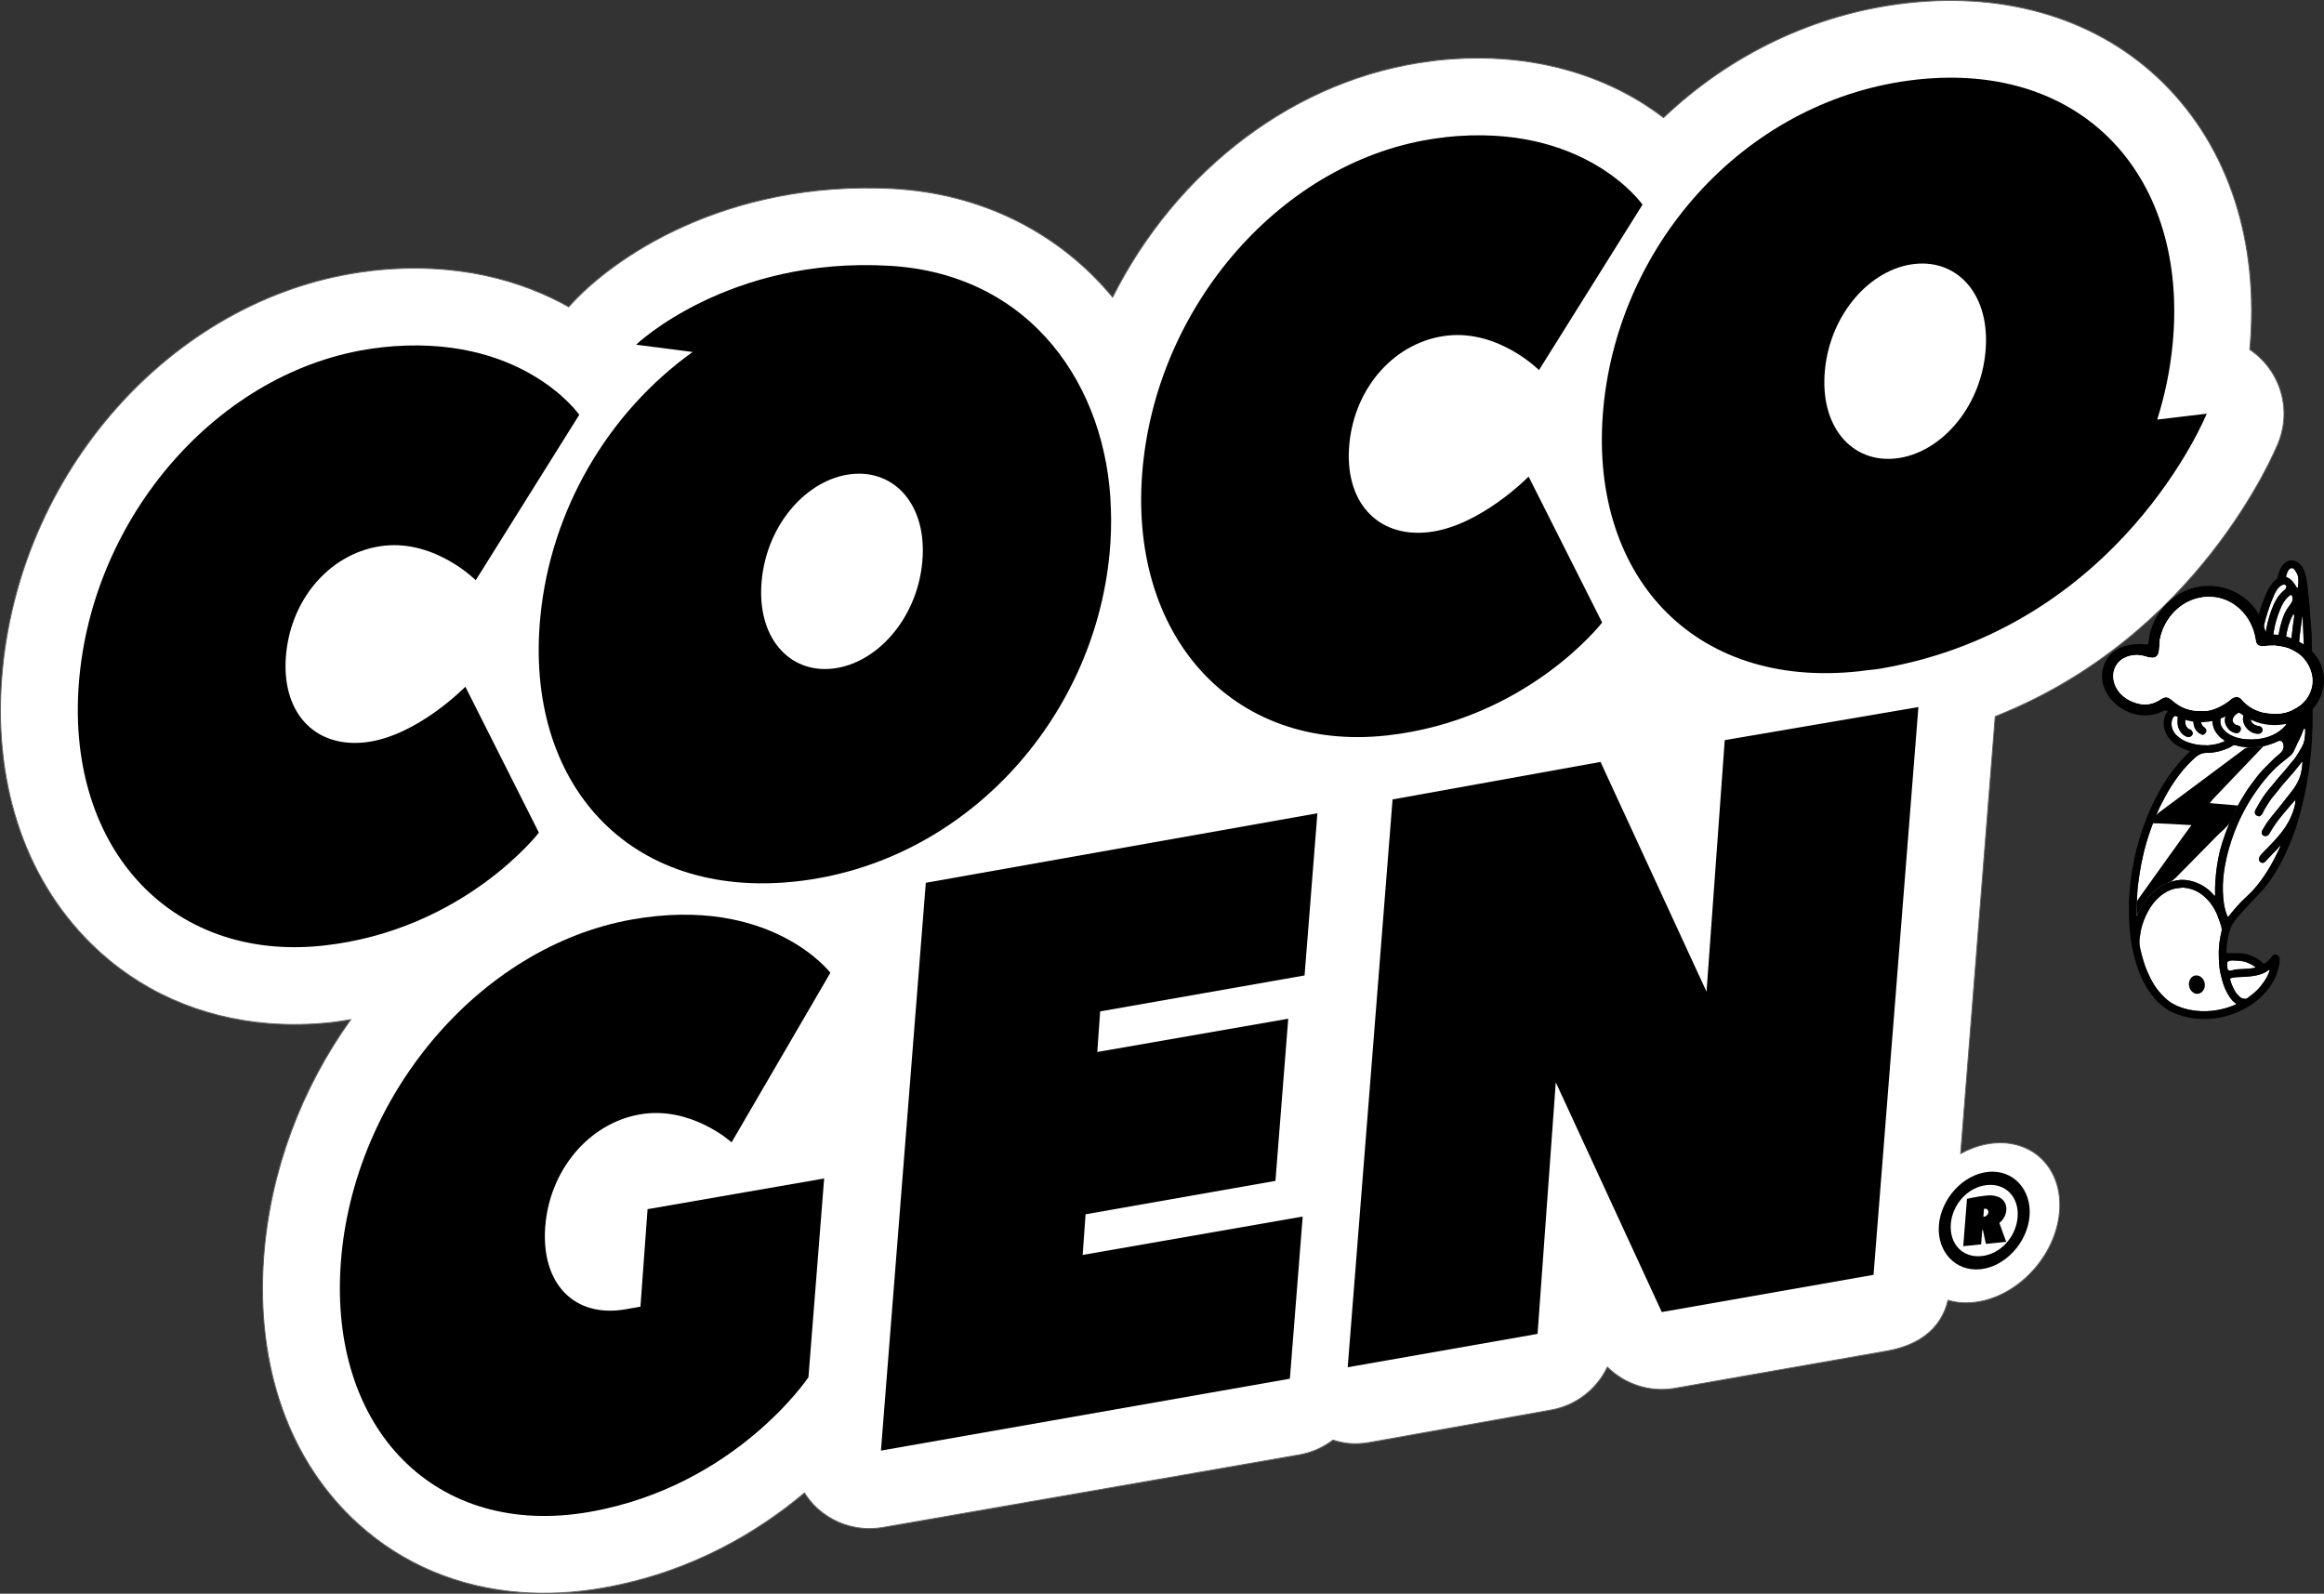
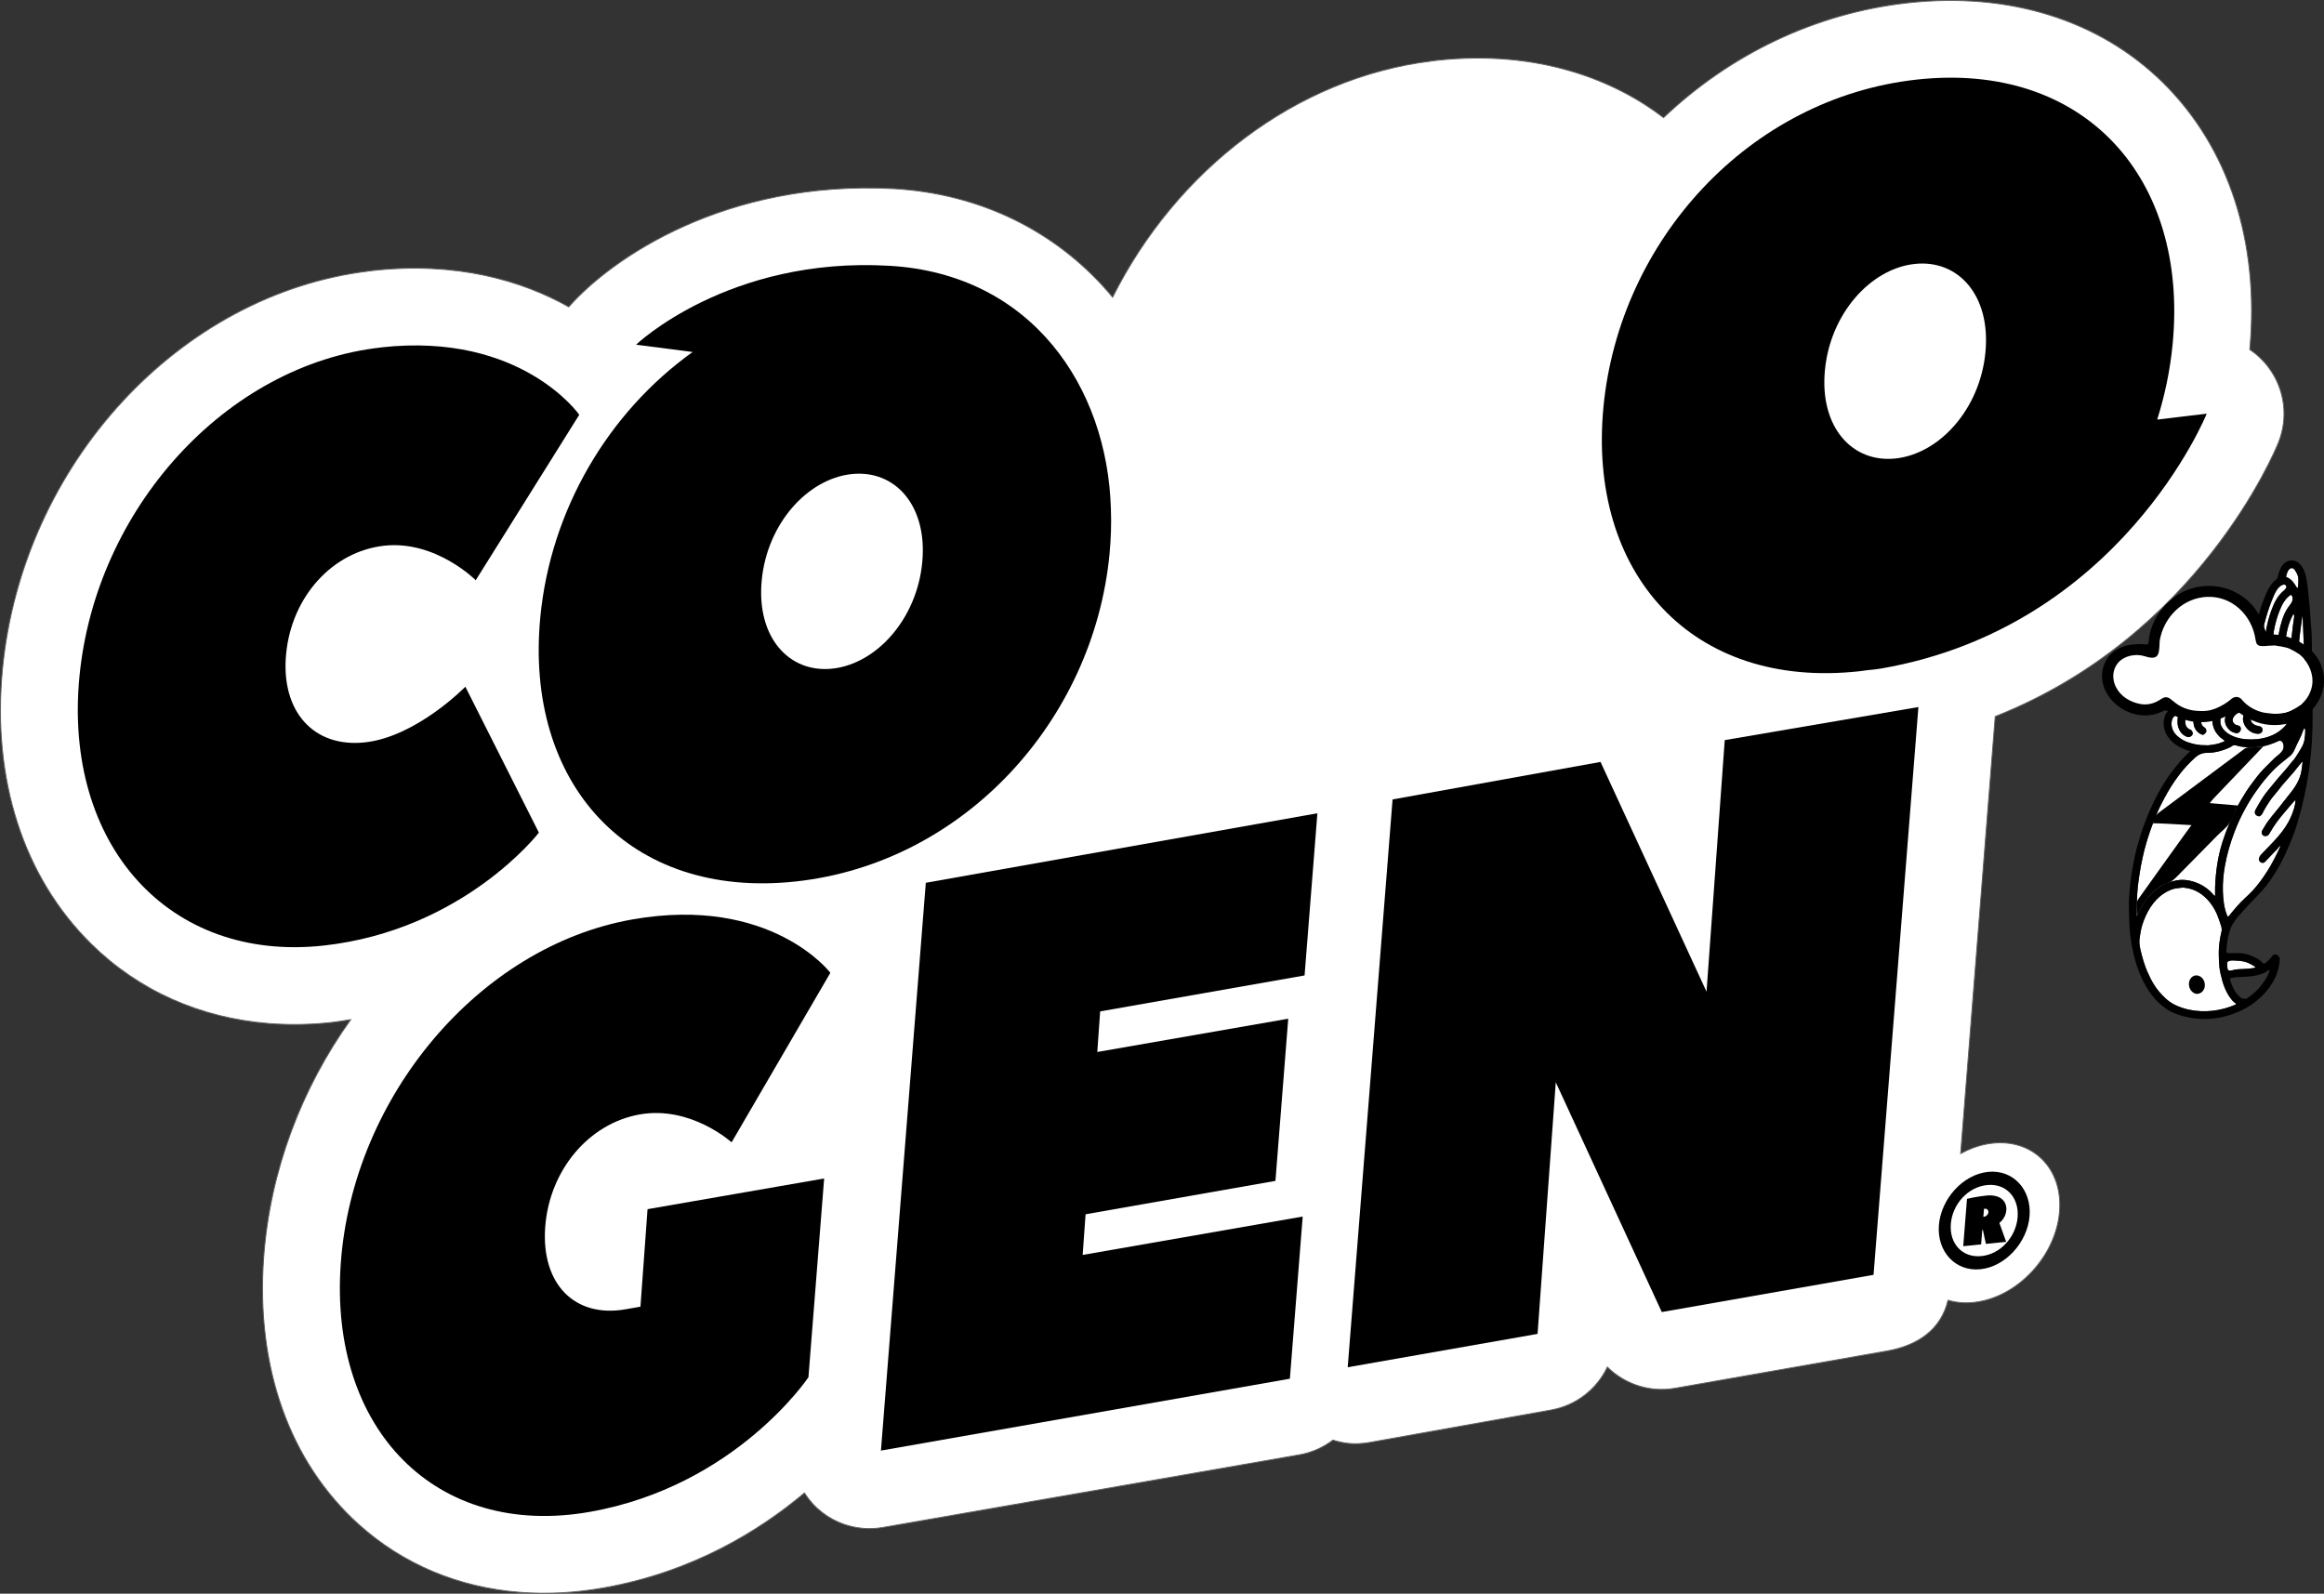
<svg xmlns="http://www.w3.org/2000/svg" viewBox="0 0 806.54 553.19" data-name="Layer 2" id="Layer_2">
  <rect x="0" y="0" width="806.54" height="553.19" fill="#333333" stroke="none" />
  <defs>
    <style>
      .cls-1 {
        fill: none;
      }

      .cls-2, .cls-3 {
        fill: #fff;
      }

      .cls-3 {
        stroke: #626262;
        stroke-miterlimit: 10;
        stroke-width: .32px;
      }
    </style>
  </defs>
  <g id="Design">
    <g>
      <path d="M787.14,127.3c-1.81-2.36-3.96-4.37-6.36-5.98,3.42-37.21-7.26-70.08-30.11-92.63-22.02-21.72-53.43-31.56-88.46-27.71-32.53,3.6-61.98,18.11-84.88,39.86-16.24-12.49-42.77-23.86-78.93-19.87-.51.06-1.01.13-1.51.21-47.24,5.78-88.66,37.96-110.75,81.98-17.71-21.34-43.26-35.11-73.42-37.5-.79-.06-1.59-.12-2.4-.17-58.71-3.14-98.2,24.28-112.94,41.03-16.28-9.17-39.05-15.81-67.98-12.62-.44.05-.89.11-1.33.18C62.28,102.02,7.71,161.18.86,232.27c-3.68,38.27,7.24,72.13,30.75,95.34,16.5,16.28,37.89,25.76,61.69,27.65,7.12.56,14.46.45,21.95-.38,2.22-.25,4.32-.63,6.46-.97-17,23.76-28.02,52.39-30.2,82.62-2.75,38.03,8.95,70.9,32.94,92.56,15.39,13.89,34.63,21.92,55.88,23.6,9.31.74,19,.25,28.92-1.49,31.07-5.46,54.34-19.87,69.93-32.99,1.26,1.96,2.75,3.79,4.51,5.4,4.45,4.04,10.07,6.43,15.93,6.9,2.23.18,4.5.07,6.76-.32l144.65-25.24c4.32-.76,8.24-2.56,11.56-5.09,1.87.57,3.78,1.02,5.73,1.18,2.23.18,4.5.07,6.76-.32l63.16-11.29c8.76-1.54,15.95-7.25,19.59-14.92,6.05,5.98,14.77,8.9,23.52,7.35l73.49-12.92c10.65-1.87,18.77-7.36,21.22-17.62,3.32.98,7.04,1.2,11.02.45,14.67-2.75,27.09-17.22,27.74-32.31.65-15.09-10.72-25.09-25.39-22.34-3.13.59-6.15,1.74-8.99,3.29l11.99-151.72c70.38-27.81,97.03-91.93,98.29-95.05,3.55-8.79,2.18-18.8-3.58-26.33Z" class="cls-3" />
      <g>
        <path d="M689.96,406.77c-8.69.88-16.35,9.36-17.07,18.49-.72,9.13,5.7,16.18,14.4,15.3,8.69-.88,16.35-9.36,17.07-18.5.72-9.13-5.7-16.18-14.4-15.3ZM687.65,435.99c-6.62.67-11.16-4.31-10.62-11.15.54-6.85,5.94-12.83,12.56-13.5,6.62-.67,11.16,4.3,10.62,11.15-.54,6.85-5.94,12.84-12.57,13.51Z" />
        <path d="M696.29,420.17c.25-3.2-2.02-5.68-6.99-5.18-3.31.34-6.66,1.13-6.66,1.13l-1.3,16.44,6.21-.63.4-5.02.2-.02,1.05,4.87,7.04-.71-2.36-6.56s2.18-1.58,2.4-4.32ZM688.73,422.29l-.41.04.22-2.74.41-.04c.62-.06,1.19.56,1.13,1.24-.05.69-.77,1.44-1.35,1.5Z" />
        <path d="M187.02,289.02l-25.52-50.66s-16.87,17.32-34.78,19.31c-17.92,1.99-29.35-10.82-27.42-30.72,1.93-19.94,16.12-35.53,34.03-37.53,17.91-1.96,31.77,11.98,31.77,11.98l35.93-57.43s-20.04-28.78-68.68-23.4l-.04.03c-53.74,5.91-99.13,55.92-104.74,114.24-5.61,58.28,30.97,99.27,84.75,93.37,48.64-5.38,74.7-39.19,74.7-39.19Z" />
        <path d="M187.52,214.15c-5.56,57.68,30.59,98.2,88.86,91.79,58.23-6.45,103.11-55.89,108.67-113.57.52-5.42.68-10.69.48-15.79-1.21-42.1-27.35-81.42-76.78-84.32-55.97-3.29-88,27.38-88,27.38l19.62,2.54c-29.32,21.02-49.26,54.77-52.85,91.96ZM295.47,164.57c15.2-1.67,26.5,10.99,24.59,30.68-1.88,19.69-15.91,35.16-31.11,36.83-15.2,1.67-26.5-10.99-24.59-30.68,1.88-19.69,15.91-35.16,31.11-36.83Z" />
-         <path d="M556.02,216.08l-25.52-50.66s-16.87,17.32-34.78,19.31c-17.92,1.99-29.35-10.82-27.42-30.72,1.93-19.94,16.12-35.53,34.03-37.53,17.91-1.96,31.77,11.98,31.77,11.98l35.93-57.43s-20.04-28.78-68.68-23.4v.04c-53.74,5.91-99.13,55.92-104.75,114.24-5.61,58.32,30.93,99.31,84.71,93.37,48.64-5.38,74.7-39.19,74.7-39.19Z" />
        <path d="M222.27,453.53l-.04.03s-2.51.45-5.06.89c-17.72,3.12-29.37-8.74-27.96-28.47,1.42-19.73,15.08-36.05,32.84-39.16,17.75-3.12,31.85,9.69,31.85,9.69l34.28-58.85s-20.54-26.99-68.71-18.52c-53.23,9.39-97.03,61.57-101.2,119.33-4.17,57.75,33.12,95.68,86.35,86.32,50.68-8.91,75.95-46.74,75.95-46.74l5.45-68.99-61.29,10.65-2.46,33.82Z" />
        <polygon points="375.74 435.57 376.75 421.48 442.64 409.89 447.08 353.6 380.81 365.15 381.81 351.06 452.75 338.58 457.2 282.29 321.3 306.42 305.73 503.51 447.65 478.56 452.1 422.27 375.71 435.6 375.74 435.57" />
        <polygon points="592.25 344.22 555.46 264.47 483.29 277.49 467.72 474.58 533.61 463 539.93 375.67 576.72 455.42 650.21 442.5 665.78 245.42 598.57 256.9 592.25 344.22" />
        <path d="M748.65,145.64c2.67-8.45,4.5-17.23,5.36-26.21,5.56-57.68-30.63-98.21-88.86-91.8-58.23,6.45-103.11,55.89-108.67,113.57-5.56,57.68,30.59,98.2,88.86,91.79.9-.1,1.78-.24,2.68-.36,1.88-.16,3.54-.36,4.87-.59,83.13-14.45,112.95-88.45,112.95-88.45l-17.19,2.05ZM657.93,159.13c-15.2,1.67-26.5-10.99-24.59-30.68,1.88-19.69,15.91-35.16,31.11-36.83,15.2-1.67,26.5,10.99,24.59,30.68-1.88,19.69-15.91,35.16-31.11,36.83Z" />
      </g>
    </g>
    <g>
      <g>
        <g>
          <path d="M799.66,257.11c-.11.75-.43,1.5-.79,2.17-.57,1.06-1.25,2.06-1.88,3.1-.47.78-1.03,1.48-1.65,2.15-.44.47-.81,1.01-1.22,1.51-.33.4-.66.8-.99,1.19-.79.91-1.61,1.8-2.39,2.73-1.17,1.38-2.3,2.8-3.46,4.18-1.23,1.46-2.27,3.04-3.22,4.69-.39.67-.78,1.34-1.16,2.02-.11.19-.21.38-.28.58-.32,1.07.32,1.72,1.35,1.92.11.02.26-.04.36-.1.38-.23.67-.53.86-.94.71-1.48,1.59-2.86,2.49-4.23.48-.73,1-1.4,1.57-2.05.85-.97,1.62-2.01,2.43-3.02.11-.14.2-.28.32-.41,1.31-1.49,2.64-2.97,3.92-4.48.97-1.15,1.89-2.35,2.84-3.52.21-.26.36-.32.32.1-.14,1.28-.27,2.56-.56,3.81-.66,2.81-2.47,5.38-4.29,7.58-1.04,1.26-2.02,2.58-3.04,3.86-.94,1.18-1.9,2.35-2.85,3.51-.93,1.14-1.8,2.32-2.52,3.6-.21.37-.44.74-.67,1.1-.16.26-.24.54-.23.86,0,.49.26.82.65,1.05.53.31,1.39.13,1.76-.37.28-.38.52-.79.76-1.2,1.17-2.04,2.59-3.92,4.08-5.73.75-.91,1.51-1.8,2.28-2.69.38-.44.77-.89,1.15-1.33.18-.21.35-.43.54-.64,0,0,.5-.48.5-.31-.06,1.94-.83,4.03-1.6,5.79-2.21,5.09-6.29,8.78-10.03,12.72-.5.53-1.15,1.3-1.06,2.08.09.74,1.01,1.36,1.71,1.04.27-.12.47-.34.67-.56.83-.91,1.67-1.8,2.53-2.67.42-.43.85-.84,1.27-1.27.36-.37.66-.92,1.07-1.23.03-.03.07-.04.11-.05.02.08.08.17.06.23-1.36,2.89-2.76,5.75-4.48,8.45-1.5,2.36-3.15,4.71-5.05,6.75-1.77,1.89-3.79,3.54-5.49,5.5-.64.74-1.27,1.49-1.9,2.24-.31.36-.59.75-.88,1.12-.25.33-.46.3-.63-.1-1.08-2.59-1.41-5.64-1.5-8.42-.1-2.94.19-5.88.69-8.78.71-4.08,1.87-8.01,3.34-11.87,1.02-2.66,2.18-5.25,3.55-7.75,1.26-2.31,2.62-4.55,4.17-6.69.86-1.19,1.7-2.39,2.65-3.51,1.73-2.04,3.5-4.05,5.59-5.75,1-.81,2-1.64,3.02-2.43.68-.53,1.27-1.18,1.64-1.98.4-.86.79-1.72,1.19-2.58.18-.39.37-.78.57-1.16.58-1.11,1.08-2.25,1.47-3.44.06-.2.19-.39.31-.57.03-.05.15-.04.23-.04.03,0,.07.05.08.08.03.08.06.16.06.25.1,1.34-.11,2.67-.3,3.99Z" class="cls-2" />
          <path d="M741.53,317.97s-.04-.08-.04-.12c0-1.7.04-3.39.11-5.08.04-.99.09-1.98.15-2.97.04-.7.1-1.4.17-2.1.18-1.78.5-3.52.76-5.29.16-1.11.37-2.2.61-3.29.29-1.34.55-2.69.9-4.02.77-2.91,1.65-5.79,2.72-8.6.08-.21.16-.42.24-.63.43-1.09.88-2.16,1.31-3.25.01-.03.02-.05.03-.08.74-1.85,1.66-3.6,2.58-5.36,1.52-2.91,3.27-5.67,5.26-8.29,1.68-2.21,3.58-4.22,5.64-6.07,1.06-.95,2.31-1.49,3.77-1.49,2.85.01,5.54-.69,8.11-1.91.23-.11.49-.22.67-.39.48-.44,1.03-.4,1.59-.28.59.12,1.16.37,1.75.41.6.04,1.19.13,1.79.21.73.1,1.47.17,2.21.07,1.24-.17,2.5-.21,3.72-.45.17-.03.33-.07.5-.11,1.47-.37,2.89-.86,4.26-1.49.32-.14.62-.3.99-.27.32.03.59.14.76.42.62.99.59,2.35-.15,3.26-.38.47-.8.93-1.28,1.28-.81.59-1.51,1.29-2.22,1.99-.93.9-1.85,1.83-2.75,2.76-1.57,1.61-2.92,3.4-4.26,5.21-1.34,1.8-2.56,3.68-3.68,5.62-.41.71-.8,1.42-1.19,2.13-.88,1.64-1.72,3.3-2.46,5.01-.13.31-.26.62-.39.93-.9,2.15-1.71,4.33-2.42,6.56-1.62,5.11-2.35,10.35-2.55,15.72,0,.91,0,1.82,0,2.72,0,.08-.05.16-.07.24-.07-.03-.16-.03-.2-.08-2.16-2.62-4.91-4.34-8.19-5.13-1.58-.38-3.21-.5-4.87-.18-.55.11-1.09.23-1.62.37-1.05.28-2.06.65-3.02,1.16-2.2,1.18-4.05,2.76-5.59,4.74-.91,1.16-1.69,2.4-2.41,3.67-.43.75-.73,1.56-1.09,2.34-.02.04-.1.06-.15.08Z" class="cls-2" />
          <path d="M774.71,347.27c.33.39.78.68,1.17,1.01.15.12.14.35-.02.42-5.05,2.21-10.73,2.91-16.13,1.78-1.72-.36-3.4-.94-4.98-1.71-1.19-.58-2.35-1.42-3.31-2.33-1.51-1.44-2.88-2.98-3.96-4.77-.9-1.48-1.66-3.02-2.34-4.61-1.01-2.38-1.69-4.87-2.29-7.37-.31-1.3-.49-2.63-.31-3.97.21-1.61.48-3.22.97-4.78,1.33-4.14,3.65-8.29,7.37-10.76,1.56-1.04,3.25-1.77,5.15-1.92.64-.05,1.16-.2,1.83-.15,1.89.15,3.83.77,5.42,1.79,2.31,1.49,4.02,3.49,5.34,5.87.66,1.19,1.17,2.46,1.59,3.76.35,1.08,1.07,2.65.77,3.78-.34,1.29-.54,2.6-.73,3.92-.31,2.16-.24,4.31-.16,6.46.06,1.41.22,2.83.53,4.21.38,1.72.82,3.42,1.5,5.05.65,1.57,1.49,3.01,2.59,4.3Z" class="cls-2" />
          <path d="M768.73,258.37c1.11-.17,2.15-.6,3.19-1.01.13-.05.14-.19.02-.29-.23-.2-.44-.43-.69-.58-.61-.36-1.08-.87-1.53-1.39-.92-1.06-1.56-2.25-1.79-3.67-.11-.68-.2-1.36-.19-2.05,0-.29-.12-.49-.41-.58-.61-.2-1.22-.44-1.88-.43-1,.02-1.51.55-1.57,1.38-.08,1.06.07,2.07,1.1,2.71.18.11.33.28.47.45.31.37.33,1.08.03,1.45-.16.2-.37.37-.57.53-.22.17-.47.21-.73.11-1-.39-1.77-1.02-2.31-1.98-.69-1.24-.74-2.55-.62-3.9.07-.78.1-.78-.59-.81-.22,0-.43,0-.65-.01-1.05-.06-1.55.77-1.63,1.5-.04.43-.05.87.02,1.29.11.64.33,1.24.86,1.69.27.23.55.38.89.5.59.21.96,1.08.76,1.61-.27.69-1.09,1.11-1.8.92-.12-.03-.24-.1-.36-.15-1.41-.59-2.26-1.7-2.75-3.09-.44-1.25-.32-2.55-.17-3.84,0-.08.08-.17.06-.25-.01-.06-.11-.13-.18-.14-.91-.02-1.49.38-1.79,1.19-.09.24-.19.49-.23.74-.33,2,.36,3.7,1.76,5.05,1.12,1.07,2.47,1.86,3.96,2.38,1.89.66,3.82,1.03,6.01.99,1,.14,2.15-.15,3.29-.32Z" class="cls-2" />
          <path d="M764.82,343.48c-.29.57-.76,1.03-1.37,1.3-.6.26-1.29.27-1.88-.01-1.2-.57-1.86-1.79-1.91-3.1-.03-.85.25-1.73.85-2.35.86-.88,2.12-.98,3.15-.33,1.16.74,1.68,2.14,1.49,3.48-.05.36-.16.7-.32,1.01Z" />
-           <path d="M787.67,336.98c-.48,1.25-1.04,2.46-1.8,3.56-.81,1.16-1.67,2.3-2.69,3.29-.96.93-2.04,1.72-3.1,2.53-.27.2-.58.38-.86.34-.76-.03-1.37-.2-1.87-.66-.64-.58-1.24-1.2-1.67-1.96-.71-1.23-1.27-2.53-1.67-3.9-.04-.12-.05-.26-.02-.38.03-.11.12-.27.21-.29.71-.15,1.42-.33,2.16-.35,1.51-.04,3.01-.11,4.51-.26,1.58-.16,3.15-.48,4.62-1.09.71-.29,1.33-.78,1.99-1.18.03-.02.11-.03.12,0,.04.06.08.14.1.22.01.04,0,.09-.02.12Z" class="cls-2" />
          <path d="M781.02,235.58c-.09.83-.02,1.5,0,2.33.02,1.24-.09,2.43-.02,3.67.04.61.02,1.23,0,1.85,0,.28-.02.58-.18.82-.16.24-.46.38-.75.36-.29-.02-.56-.21-.7-.46-.18-.33-.15-.72-.12-1.09,0-.04,0-.08.01-.12.3-3.15.68-6.29,1.33-9.39.04-.22.1-.55.33-.6.18.75.19,1.89.1,2.64Z" class="cls-2" />
          <path d="M796.16,214.3c-1.17,7.69-1.62,15.5-1.36,23.27.06,1.7.32,3.46.28,5.16-.04,1.56.29,3.12.08,4.69-.03.2-.07.42-.22.55-.21.18-.53.11-.8.02-3.21-.97-6.41-1.95-9.62-2.92-.22-.07-.46-.14-.6-.32-.16-.19-.18-.45-.19-.69-.12-2.15-.19-4.31-.19-6.47-.03-10.47,1.36-20.98,5.47-30.57.61-1.43,1.34-2.9,2.64-3.76.54-.36,1.41-.53,1.74.03.38.62-.31,1.33-.87,1.79-2.11,1.74-3.35,4.32-4.27,6.89-1.65,4.59-2.51,9.49-2.29,14.36.02.55.07,1.11.33,1.59.26.48.81.85,1.35.73.92-.19,1.05-1.42,1.02-2.35-.18-4.91.68-9.86,2.51-14.43.84-2.1,1.97-4.22,3.89-5.43.66.48.74,1.46.46,2.22-.28.76-.84,1.38-1.32,2.03-.98,1.34-1.64,2.87-2.16,4.45-2.02,6.12-1.98,12.7-1.75,19.14.03.88.26,2,1.13,2.15.55.09,1.09-.31,1.33-.82.24-.5.25-1.08.25-1.64,0-3.55-.18-7.11.11-10.65.29-3.54,1.06-7.1,2.81-10.19.34.26.31.77.25,1.19Z" class="cls-2" />
          <path d="M773.33,271.82c-1.45,1.61-3.01,3.11-4.48,4.69-.62.66-1.2,1.35-1.8,2.03-.08.09-.05.17.07.19.64.09,1.27.2,1.92.26.9.08,1.81-.02,2.7.24.28.08.6.02.91.04,1.07.08,2.15.16,3.22.27.27.03.51.12.7.27.39-.72.78-1.43,1.19-2.13,1.12-1.94,2.35-3.82,3.68-5.62,1.33-1.81,2.69-3.6,4.26-5.21.91-.93,1.82-1.86,2.75-2.76.71-.69,1.41-1.4,2.22-1.99.48-.35.9-.82,1.28-1.28.74-.91.77-2.27.15-3.26-.18-.28-.44-.39-.76-.42-.37-.03-.67.13-.99.27-1.37.62-2.8,1.12-4.26,1.49-.17.04-.33.08-.5.11-2.25,2.32-4.5,4.63-6.71,6.99-1.83,1.96-3.75,3.83-5.55,5.82Z" class="cls-1" />
          <path d="M748.71,303c1.22-1.67,2.42-3.35,3.63-5.03,1.18-1.64,2.36-3.29,3.55-4.93,1.06-1.47,2.13-2.93,3.2-4.39.2-.28.47-.52.62-.83.25-.49.77-.82.81-1.42-.52-.02-1.03-.06-1.55-.06-2.04-.02-4.07-.02-6.11-.06-.99-.02-1.98.03-2.97-.16-.67-.13-1.38-.04-2.08-.04-.25,0-.47-.07-.67-.2-.08.21-.16.42-.24.63-1.07,2.81-1.95,5.69-2.72,8.6-.35,1.33-.61,2.68-.9,4.02-.24,1.09-.44,2.19-.61,3.29-.26,1.77-.58,3.51-.76,5.29-.07.7-.13,1.4-.17,2.1-.06.99-.11,1.98-.15,2.97.72-.99,1.43-1.99,2.15-2.98,1.65-2.27,3.31-4.53,4.95-6.79Z" class="cls-1" />
          <path d="M753.8,305.98c.53-.14,1.07-.26,1.62-.37,1.67-.32,3.29-.21,4.87.18,3.28.79,6.03,2.51,8.19,5.13.04.05.13.05.2.08.02-.08.07-.16.07-.24,0-.91,0-1.82,0-2.72.05-1.37-.14-2.77.22-4.12,0-1.65.34-3.25.62-4.86.4-2.28,1.01-4.52,1.71-6.74.7-2.22,1.52-4.41,2.42-6.56-4.16,4.33-8.5,8.5-12.65,12.85-2.39,2.5-4.83,4.94-7.27,7.39Z" class="cls-1" />
          <path d="M767.08,268.79c2.25-1.68,4.47-3.38,6.72-5.06,1.95-1.45,3.9-2.9,5.85-4.34-.6-.08-1.19-.17-1.79-.21-.59-.04-1.17-.29-1.75-.41-.56-.12-1.11-.16-1.59.28-.19.17-.44.27-.67.39-2.56,1.22-5.26,1.92-8.11,1.91-1.46,0-2.71.54-3.77,1.49-2.06,1.85-3.96,3.86-5.64,6.07-1.99,2.62-3.74,5.38-5.26,8.29-.92,1.76-1.84,3.52-2.58,5.36-.01.03-.02.05-.03.08,3.26-2.43,6.53-4.86,9.79-7.28,2.94-2.19,5.89-4.36,8.83-6.56Z" class="cls-1" />
          <path d="M780.07,244.61c.29.02.59-.12.75-.36.16-.24.17-.54.18-.82.02-.62.04-1.23,0-1.85-.07-1.24.04-2.43.02-3.67-.01-.84-.09-1.51,0-2.33.09-.75.08-1.9-.1-2.64-.22.06-.28.39-.33.6-.65,3.09-1.03,6.24-1.33,9.39,0,.04,0,.08-.01.12-.04.37-.06.77.12,1.09.14.25.41.44.7.46Z" class="cls-1" />
-           <path d="M797.38,233.4c.01,1.65.17,3.3.24,4.95.07,1.67.05,3.35.24,5.02.1.9.36,1.77.4,2.67,0,.04.13.12.19.12.06,0,.16-.07.18-.14.55-1.92.81-3.73.89-5.71.2-4.7.21-9.4.19-14.1h-.02c0-2.29-.12-4.55-.2-6.84-.02-.65.05-1.32-.1-1.93-.17-.69-.16-1.36-.19-2.05-.02-.43-.02-.86-.04-1.29,0-.05-.07-.09-.1-.14-.02.04-.05.07-.06.11-.18,1.01-.33,2.03-.53,3.04-.27,1.39-.23,2.82-.49,4.22-.11.58-.02,1.21-.06,1.81-.24,3.42-.53,6.85-.51,10.28Z" class="cls-1" />
+           <path d="M797.38,233.4h-.02c0-2.29-.12-4.55-.2-6.84-.02-.65.05-1.32-.1-1.93-.17-.69-.16-1.36-.19-2.05-.02-.43-.02-.86-.04-1.29,0-.05-.07-.09-.1-.14-.02.04-.05.07-.06.11-.18,1.01-.33,2.03-.53,3.04-.27,1.39-.23,2.82-.49,4.22-.11.58-.02,1.21-.06,1.81-.24,3.42-.53,6.85-.51,10.28Z" class="cls-1" />
          <path d="M793.63,200.34c1.21.48,2.06,1.37,2.75,2.44.26.4.51.8.77,1.19.03.05.13.11.18.09.07-.02.17-.1.18-.17.07-.59.12-1.19.18-1.79-.01,0-.02,0-.03,0,0-.22-.01-.43,0-.65.09-1.41-.46-2.59-1.28-3.68-.05-.07-.09-.15-.15-.21-.52-.52-1.18-.51-1.71,0-.35.34-.59.73-.74,1.19-.12.37-.19.75-.34,1.1-.11.26-.05.37.2.47Z" class="cls-1" />
          <path d="M768.73,258.37c1.11-.17,2.15-.6,3.19-1.01.13-.05.14-.19.02-.3-.23-.2-.44-.43-.69-.58-.61-.36-1.09-.87-1.54-1.39-.91-1.06-1.56-2.25-1.79-3.67-.11-.68-.2-1.36-.19-2.05,0-.29-.12-.49-.41-.58-.61-.2-1.22-.44-1.88-.43-1.01.02-1.51.55-1.57,1.38-.08,1.06.07,2.07,1.1,2.72.18.11.33.28.47.45.31.37.33,1.08.03,1.45-.16.2-.37.37-.57.53-.22.17-.47.21-.73.11-1-.39-1.77-1.01-2.31-1.97-.69-1.24-.74-2.55-.62-3.9.07-.78.1-.78-.58-.81-.22,0-.43,0-.65-.01-1.05-.06-1.55.77-1.62,1.5-.04.43-.05.87.02,1.29.11.64.33,1.24.86,1.69.27.23.55.38.89.5.59.21.96,1.08.76,1.61-.27.69-1.09,1.11-1.8.92-.13-.03-.24-.1-.36-.15-1.41-.6-2.26-1.7-2.75-3.09-.44-1.26-.33-2.55-.18-3.84,0-.09.08-.17.06-.25-.01-.06-.11-.13-.18-.13-.91-.02-1.49.37-1.79,1.19-.09.24-.19.49-.23.74-.33,2,.36,3.7,1.76,5.05,1.12,1.08,2.46,1.86,3.96,2.38,1.89.66,3.82,1.03,6.01.99,1,.14,2.15-.14,3.29-.32Z" class="cls-1" />
          <path d="M783.91,244.74c.14.18.38.26.6.32,3.21.98,6.41,1.95,9.62,2.92.27.08.59.15.8-.02.16-.13.2-.35.22-.55.21-1.57-.12-3.13-.08-4.69.04-1.7-.22-3.45-.28-5.16-.26-7.78.19-15.58,1.36-23.27.06-.42.1-.94-.25-1.19-1.76,3.09-2.52,6.65-2.81,10.19-.29,3.54-.11,7.1-.11,10.65,0,.56,0,1.14-.25,1.64-.24.5-.78.91-1.33.82-.87-.15-1.1-1.27-1.13-2.15-.23-6.44-.27-13.02,1.75-19.14.52-1.57,1.18-3.11,2.16-4.45.48-.65,1.04-1.27,1.32-2.03.28-.76.19-1.74-.46-2.22-1.91,1.22-3.04,3.33-3.89,5.43-1.83,4.56-2.69,9.51-2.51,14.43.03.93-.1,2.16-1.02,2.35-.54.11-1.08-.26-1.35-.73-.26-.48-.31-1.05-.33-1.59-.21-4.87.64-9.77,2.29-14.36.92-2.57,2.16-5.15,4.27-6.89.56-.46,1.25-1.16.87-1.79-.34-.55-1.2-.39-1.74-.03-1.3.86-2.02,2.33-2.64,3.76-4.11,9.59-5.51,20.1-5.47,30.57,0,2.16.08,4.32.19,6.47.01.24.03.5.19.69Z" class="cls-1" />
          <path d="M773.27,336.73c.48.42,1.88-.12,2.43-.19.89-.12,1.79-.17,2.69-.2,1.03-.02,2.07.05,3.08-.25.4-.12.87.08,1.21-.29.14-.15.13-.14-1.01-.81-.44-.26-.87-.54-1.36-.72-1.31-.49-2.65-.81-4.05-.8-.92,0-2.22-.3-3.02.29-.13.09-.29.24-.3.37-.03.47-.03.94.02,1.41.04.29.08,1,.31,1.21Z" class="cls-1" />
          <path d="M770.63,337.92c-.31-1.39-.47-2.81-.53-4.21-.09-2.15-.16-4.3.16-6.46.19-1.32.38-2.63.73-3.92.31-1.13-.42-2.71-.77-3.78-.42-1.29-.93-2.56-1.59-3.76-1.31-2.38-3.02-4.38-5.34-5.87-1.59-1.03-3.53-1.64-5.42-1.79-.66-.05-1.18.1-1.83.15-1.9.15-3.59.88-5.15,1.92-1.19.79-2.24,1.74-3.16,2.84-1.21,1.43-2.24,2.96-3,4.66-.48,1.06-.85,2.15-1.21,3.26-.5,1.56-.76,3.17-.97,4.78-.18,1.34,0,2.67.31,3.97.6,2.51,1.27,5,2.29,7.37.68,1.59,1.44,3.13,2.34,4.61,1.08,1.79,2.46,3.33,3.96,4.77,1.2,1.15,2.6,1.99,4.09,2.69,1.05.49,2.16.89,3.29,1.13.82.17,1.62.39,2.45.51.76.11,1.52.02,2.26.19,1.27.29,2.47-.09,3.73-.09.96,0,1.9-.19,2.82-.37,1.98-.39,3.91-1.01,5.78-1.81.16-.07.17-.3.02-.42-.39-.34-.84-.62-1.17-1.01-1.09-1.29-1.94-2.73-2.59-4.3-.67-1.64-1.11-3.34-1.5-5.05Z" class="cls-1" />
          <path d="M776.35,339.17c-.74.02-1.45.2-2.16.35-.09.02-.18.18-.21.29-.03.12-.02.26.02.38.41,1.36.96,2.66,1.67,3.9.43.76,1.03,1.38,1.67,1.96.5.46,1.11.62,1.87.66.28.04.59-.14.86-.34,1.06-.81,2.14-1.59,3.1-2.53,1.02-1,1.88-2.13,2.69-3.29.76-1.09,1.32-2.31,1.8-3.56.02-.04.03-.09.02-.12-.02-.07-.05-.15-.1-.22-.01-.02-.09-.01-.12,0-.66.4-1.29.88-1.99,1.18-1.47.61-3.04.93-4.62,1.09-1.5.15-3,.21-4.51.26Z" class="cls-1" />
          <path d="M799.89,252.87s-.05-.08-.08-.08c-.08,0-.2,0-.23.04-.12.18-.24.36-.31.57-.39,1.19-.89,2.33-1.47,3.44-.2.38-.39.77-.57,1.16-.4.86-.79,1.72-1.19,2.58-.37.8-.96,1.45-1.64,1.98-1.02.8-2.02,1.62-3.02,2.43-2.09,1.7-3.86,3.72-5.59,5.75-.95,1.11-1.79,2.32-2.65,3.51-1.55,2.14-2.91,4.38-4.17,6.69-1.36,2.5-2.53,5.09-3.55,7.75-1.45,3.78-2.64,7.63-3.31,11.63-.11.68-.16,1.37-.29,2.04-.24,1.23-.37,2.47-.41,3.71-.06,1.89-.16,3.79.16,5.68.13.8.14,1.63.32,2.43.27,1.21.51,2.44.99,3.59.17.4.38.43.63.1.29-.37.57-.76.88-1.12.56-.66,1.15-1.29,1.7-1.96,1.29-1.57,2.73-3,4.29-4.31.36-.3.68-.66,1.01-1.01.35-.38.67-.79,1.01-1.18.26-.29.55-.56.78-.87,1.27-1.69,2.53-3.38,3.67-5.16,1.71-2.7,3.12-5.56,4.48-8.45.03-.06-.04-.15-.06-.23-.04.02-.08.02-.11.05-.34.39-.66.8-1.01,1.17-1.32,1.42-2.81,2.69-4.03,4.22-.3.38-.82.57-1.3.36-.71-.32-1.34-1.02-.75-1.99.41-.67.85-1.3,1.47-1.79.2-.16.41-.32.59-.5.41-.44.78-.93,1.21-1.34,1.94-1.86,3.64-3.92,5.26-6.06,1.36-1.8,2.4-3.78,3.07-5.94.34-1.11.61-2.24.88-3.36.03-.12.04-.25.04-.38,0-.09,0-.18,0-.27-.04,0-.07-.02-.1-.03-.14.09-.28.18-.39.3-.31.35-.58.75-.89,1.11-.94,1.12-1.73,2.37-2.8,3.39-.09.09-.15.21-.23.31-.48.61-.95,1.23-1.45,1.82-.99,1.19-1.9,2.45-2.68,3.8-.24.41-.48.82-.76,1.2-.37.5-1.23.67-1.76.37-.39-.22-.65-.55-.65-1.05,0-.32.07-.6.23-.86.23-.37.46-.73.67-1.1.72-1.28,1.59-2.46,2.52-3.6.96-1.17,1.91-2.34,2.85-3.51,1.02-1.28,2-2.59,3.04-3.86,1.38-1.67,2.5-3.51,3.62-5.35.28-.47.47-1.03.56-1.57.22-1.31.54-2.61.56-3.95,0-.17.07-.34.1-.5.02-.12.06-.34.03-.35-.2-.08-.25.12-.34.24-.95,1.18-1.86,2.37-2.84,3.52-1.29,1.51-2.62,2.99-3.92,4.48-.11.13-.21.27-.32.41-.81,1.01-1.58,2.05-2.43,3.02-.57.65-1.09,1.33-1.57,2.05-.9,1.37-1.78,2.75-2.49,4.23-.19.41-.48.71-.86.94-.11.06-.25.12-.36.1-1.03-.19-1.66-.85-1.35-1.92.06-.21.17-.4.28-.58.38-.68.78-1.34,1.16-2.02.95-1.65,1.99-3.23,3.22-4.69,1.17-1.38,2.3-2.8,3.46-4.18.78-.93,1.59-1.82,2.39-2.73.34-.39.67-.79.99-1.19.41-.5.79-1.03,1.22-1.51.62-.67,1.18-1.37,1.65-2.15.62-1.03,1.31-2.03,1.88-3.1.36-.68.68-1.42.79-2.17.19-1.32.4-2.64.3-3.99,0-.08-.03-.17-.06-.25Z" class="cls-1" />
          <path d="M741.54,317.97v.05c1.11-2.37,2.41-4.68,4.1-6.69,1.69-2.01,3.79-3.71,6.23-4.67.8-.31,1.49-.55,2.18-1.08s1.25-1.11,1.84-1.71c4.53-4.61,9.04-9.23,13.59-13.81,1.33-1.34,3.16-2.72,4.19-4.29,1.03-1.57,1.71-3.61,2.54-5.31.11-.23.99-.45.84-.66-.12-.16-1.11-.27-1.31-.28-2.95-.25-5.9-.5-8.85-.75.76-1.02,1.65-1.95,2.53-2.87,5.37-5.63,10.75-11.25,16.12-16.88-1.57.28-3.17.42-4.77.42-.39,0-.79,0-1.16.12-.34.11-.64.33-.93.55-9.68,7.21-19.35,14.43-29.03,21.64-.48.36-.97.73-1.35,1.2-.65.82-.9,1.88-1.12,2.9.07-.3,11.02.46,13.38.56-.16,0-16.68,23.21-18.2,25.3-.29.4-.59.82-.73,1.3-.11.38-.11.78-.11,1.18,0,1.26.01,2.52.02,3.78Z" />
          <path d="M780.07,244.61c.29.02.59-.12.75-.36.16-.24.17-.54.18-.82.02-.62.04-1.23,0-1.85-.07-1.24.04-2.43.02-3.67-.01-.84-.09-1.51,0-2.33.09-.75.08-1.9-.1-2.64-.22.06-.28.39-.33.6-.65,3.09-1.03,6.24-1.33,9.39,0,.04,0,.08-.01.12-.04.37-.06.77.12,1.09.14.25.41.44.7.46Z" class="cls-1" />
          <path d="M768.73,258.37c1.11-.17,2.15-.6,3.19-1.01.13-.05.14-.19.02-.3-.23-.2-.44-.43-.69-.58-.61-.36-1.09-.87-1.54-1.39-.91-1.06-1.56-2.25-1.79-3.67-.11-.68-.2-1.36-.19-2.05,0-.29-.12-.49-.41-.58-.61-.2-1.22-.44-1.88-.43-1.01.02-1.51.55-1.57,1.38-.08,1.06.07,2.07,1.1,2.72.18.11.33.28.47.45.31.37.33,1.08.03,1.45-.16.2-.37.37-.57.53-.22.17-.47.21-.73.11-1-.39-1.77-1.01-2.31-1.97-.69-1.24-.74-2.55-.62-3.9.07-.78.1-.78-.58-.81-.22,0-.43,0-.65-.01-1.05-.06-1.55.77-1.62,1.5-.04.43-.05.87.02,1.29.11.64.33,1.24.86,1.69.27.23.55.38.89.5.59.21.96,1.08.76,1.61-.27.69-1.09,1.11-1.8.92-.13-.03-.24-.1-.36-.15-1.41-.6-2.26-1.7-2.75-3.09-.44-1.26-.33-2.55-.18-3.84,0-.09.08-.17.06-.25-.01-.06-.11-.13-.18-.13-.91-.02-1.49.37-1.79,1.19-.09.24-.19.49-.23.74-.33,2,.36,3.7,1.76,5.05,1.12,1.08,2.46,1.86,3.96,2.38,1.89.66,3.82,1.03,6.01.99,1,.14,2.15-.14,3.29-.32Z" class="cls-1" />
          <path d="M794.79,245.77c.15-.02.29-.02.42-.01-.04-1.01-.16-2.02-.14-3.03.04-1.7-.22-3.45-.28-5.16-.26-7.78.19-15.58,1.36-23.27.06-.42.1-.94-.25-1.19-1.76,3.09-2.52,6.65-2.81,10.19-.29,3.54-.11,7.1-.11,10.65,0,.56,0,1.14-.25,1.64-.24.5-.78.91-1.33.82-.87-.15-1.1-1.27-1.13-2.15-.23-6.44-.27-13.02,1.75-19.14.52-1.57,1.18-3.11,2.16-4.45.48-.65,1.04-1.27,1.32-2.03.28-.76.19-1.74-.46-2.22-1.91,1.22-3.04,3.33-3.89,5.43-1.83,4.56-2.69,9.51-2.51,14.43.03.93-.1,2.16-1.02,2.35-.54.11-1.08-.26-1.35-.73-.26-.48-.31-1.05-.33-1.59-.21-4.87.64-9.77,2.29-14.36.92-2.57,2.16-5.15,4.27-6.89.56-.46,1.25-1.16.87-1.79-.34-.55-1.2-.39-1.74-.03-1.3.86-2.02,2.33-2.64,3.76-4.11,9.59-5.51,20.1-5.47,30.57,0,1.66.05,3.32.12,4.98.12.06.23.13.34.21,3.11,2.36,7.37,3.52,10.81,3Z" class="cls-1" />
          <path d="M793.63,200.34c1.21.48,2.06,1.37,2.75,2.44.26.4.51.8.77,1.19.03.05.13.11.18.09.07-.02.17-.1.18-.17.07-.59.12-1.19.18-1.79-.01,0-.02,0-.03,0,0-.22-.01-.43,0-.65.09-1.41-.46-2.59-1.28-3.68-.05-.07-.09-.15-.15-.21-.52-.52-1.18-.51-1.71,0-.35.34-.59.73-.74,1.19-.12.37-.19.75-.34,1.1-.11.26-.05.37.2.47Z" class="cls-1" />
-           <path d="M776.35,339.17c-.74.02-1.45.2-2.16.35-.09.02-.18.18-.21.29-.03.12-.02.26.02.38.41,1.36.96,2.66,1.67,3.9.43.76,1.03,1.38,1.67,1.96.5.46,1.11.62,1.87.66.28.04.59-.14.86-.34,1.06-.81,2.14-1.59,3.1-2.53,1.02-1,1.88-2.13,2.69-3.29.76-1.09,1.32-2.31,1.8-3.56.02-.04.03-.09.02-.12-.02-.07-.05-.15-.1-.22-.01-.02-.09-.01-.12,0-.66.4-1.29.88-1.99,1.18-1.47.61-3.04.93-4.62,1.09-1.5.15-3,.21-4.51.26Z" class="cls-1" />
          <path d="M745.19,311.88c1.54-1.97,3.39-3.56,5.59-4.74.97-.52,1.98-.88,3.02-1.16.53-.14,1.07-.26,1.62-.37,1.67-.32,3.29-.21,4.87.18,3.28.79,6.03,2.51,8.19,5.13.04.05.13.05.2.08.02-.08.07-.16.07-.24,0-.91,0-1.82,0-2.72.05-1.37-.14-2.77.22-4.12,0-1.65.34-3.25.62-4.86.4-2.28,1.01-4.52,1.71-6.74.7-2.22,1.52-4.41,2.42-6.56.13-.31.26-.62.39-.93.74-1.71,1.57-3.38,2.46-5.01.39-.72.78-1.43,1.19-2.13,1.12-1.94,2.35-3.82,3.68-5.62,1.33-1.81,2.69-3.6,4.26-5.21.91-.93,1.82-1.86,2.75-2.76.71-.69,1.41-1.4,2.22-1.99.48-.35.9-.82,1.28-1.28.74-.91.77-2.27.15-3.26-.18-.28-.44-.39-.76-.42-.37-.03-.67.13-.99.27-1.37.62-2.8,1.12-4.26,1.49-.17.04-.33.08-.5.11-1.23.25-2.48.28-3.72.45-.74.1-1.47.03-2.21-.07-.6-.08-1.19-.17-1.79-.21-.59-.04-1.17-.29-1.75-.41-.56-.12-1.11-.16-1.59.28-.19.17-.44.27-.67.39-2.56,1.22-5.26,1.92-8.11,1.91-1.46,0-2.71.54-3.77,1.49-2.06,1.85-3.96,3.86-5.64,6.07-1.99,2.62-3.74,5.38-5.26,8.29-.92,1.76-1.84,3.52-2.58,5.36-.01.03-.02.05-.03.08-.43,1.08-.88,2.16-1.31,3.25-.08.21-.16.42-.24.63-1.07,2.81-1.95,5.69-2.72,8.6-.35,1.33-.61,2.68-.9,4.02-.24,1.09-.44,2.19-.61,3.29-.26,1.77-.58,3.51-.76,5.29-.07.7-.13,1.4-.17,2.1-.06.99-.11,1.98-.15,2.97-.07,1.69-.11,3.38-.11,5.08,0,.04.03.08.04.12.05-.03.13-.04.15-.08.36-.78.66-1.59,1.09-2.34.72-1.27,1.51-2.51,2.41-3.67Z" class="cls-1" />
          <path d="M770.63,337.92c-.31-1.39-.47-2.81-.53-4.21-.09-2.15-.16-4.3.16-6.46.19-1.32.38-2.63.73-3.92.31-1.13-.42-2.71-.77-3.78-.42-1.29-.93-2.56-1.59-3.76-1.31-2.38-3.02-4.38-5.34-5.87-1.59-1.03-3.53-1.64-5.42-1.79-.66-.05-1.18.1-1.83.15-1.9.15-3.59.88-5.15,1.92-1.19.79-2.24,1.74-3.16,2.84-1.21,1.43-2.24,2.96-3,4.66-.48,1.06-.85,2.15-1.21,3.26-.5,1.56-.76,3.17-.97,4.78-.18,1.34,0,2.67.31,3.97.6,2.51,1.27,5,2.29,7.37.68,1.59,1.44,3.13,2.34,4.61,1.08,1.79,2.46,3.33,3.96,4.77,1.2,1.15,2.6,1.99,4.09,2.69,1.05.49,2.16.89,3.29,1.13.82.17,1.62.39,2.45.51.76.11,1.52.02,2.26.19,1.27.29,2.47-.09,3.73-.09.96,0,1.9-.19,2.82-.37,1.98-.39,3.91-1.01,5.78-1.81.16-.07.17-.3.02-.42-.39-.34-.84-.62-1.17-1.01-1.09-1.29-1.94-2.73-2.59-4.3-.67-1.64-1.11-3.34-1.5-5.05Z" class="cls-1" />
          <path d="M773.27,336.73c.48.42,1.88-.12,2.43-.19.89-.12,1.79-.17,2.69-.2,1.03-.02,2.07.05,3.08-.25.4-.12.87.08,1.21-.29.14-.15.13-.14-1.01-.81-.44-.26-.87-.54-1.36-.72-1.31-.49-2.65-.81-4.05-.8-.92,0-2.22-.3-3.02.29-.13.09-.29.24-.3.37-.03.47-.03.94.02,1.41.04.29.08,1,.31,1.21Z" class="cls-1" />
          <path d="M782.98,244.8c.18.26.43.36.68.44,3.56,1.23,7.11,2.47,10.67,3.7.3.11.65.19.86-.1.15-.21.17-.54.18-.85.02-.85.27-5.37.19-6.21-.14,0-1.92,2.12-2.08,2.17-3.63,1.06-7.03,1.2-10.64-2.16-.12-.12-.25-.21-.39-.29.08.76.16,1.51.25,2.26.04.37.09.77.28,1.04Z" class="cls-2" />
          <path d="M793.44,199.87c.06-.19.11-.39.17-.58.1-.32.19-.65.33-.95.13-.28.34-.54.56-.76.27-.27.64-.44,1.02-.38.4.06.67.33.89.65.02.03.04.06.06.09.34.5.66,1.03.88,1.6.34.88.32,1.83.28,2.76,0,.17-.02.34-.03.51-.03.36-.08.72-.11,1.09,0,.06-.11.14-.18.17-.04.02-.14-.04-.18-.09-.26-.39-.51-.79-.77-1.19-.69-1.07-1.54-1.96-2.75-2.44-.15-.06-.28-.16-.23-.34.01-.04.03-.09.04-.13Z" class="cls-2" />
          <path d="M798.03,221.32c.27-2.43.63-4.83.96-7.26,0-.04.04-.07.06-.11.04.05.1.09.1.14.02.43.03.86.04,1.29.28,6.33.58,12.63.49,18.96-.03,2.27-.03,4.6-.23,6.88-.1,1.17-.26,2.34-.51,3.49-.05.25-.24,1.5-.5,1.41-.16-.06-.26-.7-.28-.86-.09-.56-.18-1.12-.24-1.69-.21-1.74-.23-3.48-.29-5.22-.07-1.65-.22-3.29-.24-4.95-.02-2.96.18-5.93.36-8.89.07-1.07.16-2.14.28-3.2Z" class="cls-2" />
          <path d="M772.96,334.12c.02-.08.06-.15.11-.22.11-.14.26-.24.43-.31.77-.33,1.63-.19,2.44-.16.9.03,1.8.09,2.68.29.94.21,1.84.57,2.68,1.03.42.23.82.48,1.22.74s.03.44-.28.5c-1.19.22-2.38.32-3.6.35-1.23.04-2.47.07-3.66.38-.48.13-1.2.39-1.65.04-.17-.14-.25-.36-.29-.57-.07-.42-.11-.85-.12-1.28,0-.26-.04-.54.04-.79Z" class="cls-2" />
          <path d="M770.6,249.38c.02-.2.06-.4.15-.58.19-.4.7-.82,1.14-.92s.61.31.49.7c-.61,1.9-.01,3.46,1.35,4.8.63.63,1.46.91,2.3,1.11.6.14,1.24-.3,1.49-.82.26-.53.24-1.31-.31-1.65-.45-.28-1.02-.28-1.48-.55-.44-.25-.83-.82-.9-1.33-.14-1.08,1.1-2.34,2.01-2.72.51-.22,1.89-.32,1.9.55,0,.2-.09.38-.15.57-.24.66-.21,1.4-.02,2.08.6,2.22,2.59,3.96,4.93,4.08.55.03,1.15-.16,1.48-.6.42-.57.23-1.5-.38-1.85-.31-.18-.67-.22-1.02-.29-.75-.15-1.49-.46-1.98-1.05-.49-.58-.66-1.47-.27-2.12.36-.59,1.08-.87,1.77-.93,1.45-.15,2.87.42,4.24.92,1.7.63,3.43,1.17,5.19,1.63.24.06.5.13.7.28.2.15.34.42.27.66-.03.12-.11.22-.19.31-3.34,4.07-8.87,5.36-13.92,4.93-2.18-.18-4.19-.73-6.05-1.92-1.01-.65-1.88-1.52-2.43-2.64-.36-.74-.35-1.55-.32-2.36,0-.1,0-.2.02-.31Z" class="cls-2" />
          <path d="M802.58,248.08c0-1.54,0-3.08,0-4.62.02-1.27-.03-2.56-.1-3.84-.07-1.41-.15-2.82-.15-4.22,0-1.94,0-8.87,0-10.29,0-1.43,0-2.86-.04-4.28-.05-1.53-.21-3.13-.34-4.68-.07-.82-.13-1.64-.18-2.46-.08-1.68-.23-3.36-.41-5.03-.34-3.13-.46-6.4-1.32-9.44-.52-1.86-1.72-4.03-3.73-4.57-2.4-.64-4.28,1.07-5.09,3.18-.35.92-.58,1.88-.88,2.82-.05.15-.15.31-.27.4-1.72,1.29-2.75,3.07-3.6,4.98-.32.71-.56,1.45-.86,2.16-1.02,2.38-1.7,4.87-2.26,7.38-.29,1.3-.68,2.57-1.02,3.86-.03.12-.03.29-.1.37-.48.55-.52,1.26-.73,1.91-.21.65-.34,1.33-.56,1.98-.85,2.48-1.67,4.97-2.44,7.48-1.27,4.13-1.69,8.42-1.97,12.71-.07,1.08-1.96,2.18-2.95,1.57-.14-.09-.33-.13-.49-.16-1.32-.23-2.58-.12-3.71.69-.37.55-.85.41-1.36.23-.48-.17-.98-.32-1.49-.42-.68-.13-1.38-.14-2.06,0-.42.09-.82.36-1.23.35-.41,0-.81-.27-1.22-.38-.46-.12-.92-.22-1.39-.26-.38-.03-.77,0-1.16.07-.38.06-.76.17-1.12.3-.3.11-.61.16-.88.03-1.35-.64-3.02-.29-4.27.41-1.45.81-2.02,2.15-2.25,3.75-.37,2.51.69,5.07,2.39,6.89,1.6,1.72,3.64,2.74,5.81,3.53.2.07.43.07.63.14.11.04.18.17.27.25-.22.19-.45.38-.67.58-.19.17-.38.36-.56.54-.92.92-1.85,1.82-2.65,2.85-.66.85-1.37,1.67-2.04,2.51-1.08,1.35-2.02,2.79-2.95,4.25-.91,1.42-1.77,2.86-2.53,4.36-.9,1.77-1.8,3.53-2.59,5.36-.83,1.94-1.58,3.91-2.31,5.89-.79,2.14-1.35,4.35-2.01,6.53-.33,1.07-.57,2.16-.8,3.25-.37,1.76-.7,3.53-1.03,5.31-.12.63-.19,1.28-.29,1.91-.19,1.32-.34,2.64-.47,3.97-.14,1.41-.19,2.84-.3,4.25-.05.6-.04,1.21-.02,1.82.06,2.59.03,5.15.23,7.74.12,1.54.29,3.07.51,4.6.11.76.24,1.52.37,2.28.11.63.45,1.42.45,2.05.86,3.61,2.02,7.11,3.78,10.4,1.33,2.49,2.94,4.77,4.99,6.73.46.45.98.84,1.48,1.25,1.14.94,2.38,1.73,3.74,2.3,4.6,1.91,9.65,2.51,14.57,1.83,4.27-.59,8.39-2.12,12.02-4.45,1.76-1.13,3.32-2.49,4.76-3.99,1.45-1.51,2.62-3.2,3.58-5.05.62-1.19,1.04-2.45,1.38-3.75.27-1.05.46-2.1.48-3.18.01-.58-.22-.99-.62-1.36-.42-.39-.89-.47-1.42-.27-.26.09-.43.26-.59.48-.7,1-1.56,1.84-2.58,2.52-.2.13-.41.17-.58-.03-1.2-1.39-3.21-2.35-4.92-2.92-2.16-.72-4.21-.66-6.44-.58-.38.01-1,.1-1.25-.27-.26-.39-.05-1.2-.02-1.63.09-1.19.24-2.39.48-3.57.28-1.39.7-2.75,1.27-4.05.09-.19.23-.37.33-.55.97-1.75,2.39-3.17,3.69-4.66,2.94-3.37,6.25-6.23,8.9-9.9,2.92-4.04,5.24-8.44,7.13-13.04.8-1.95,1.62-3.9,2.26-5.9,1.55-4.92,2.79-9.93,3.71-15,.92-5.07,1.53-10.19,1.84-15.33.18-2.95.22-5.91.23-8.86ZM798.03,221.32c.27-2.43.63-4.83.96-7.26,0-.04.04-.07.06-.11.04.05.1.09.1.14.02.43.03.86.04,1.29.28,6.33.58,12.63.49,18.96-.03,2.27-.03,4.6-.23,6.88-.1,1.17-.26,2.34-.51,3.49-.05.25-.24,1.5-.5,1.41-.16-.06-.26-.7-.28-.86-.09-.56-.18-1.12-.24-1.69-.21-1.74-.23-3.48-.29-5.22-.07-1.65-.22-3.29-.24-4.95-.02-2.96.18-5.93.36-8.89.07-1.07.16-2.14.28-3.2ZM793.44,199.87c.06-.19.11-.39.17-.58.1-.32.19-.65.33-.95.13-.28.34-.54.56-.76.27-.27.64-.44,1.02-.38.4.06.67.33.89.65.02.03.04.06.06.09.34.5.66,1.03.88,1.6.34.88.32,1.83.28,2.76,0,.17-.02.34-.03.51-.03.36-.08.72-.11,1.09,0,.06-.11.14-.18.17-.04.02-.14-.04-.18-.09-.26-.39-.51-.79-.77-1.19-.69-1.07-1.54-1.96-2.75-2.44-.15-.06-.28-.16-.23-.34.01-.04.03-.09.04-.13ZM789,207.01c.61-1.43,1.34-2.9,2.64-3.76.54-.36,1.41-.53,1.74.03.38.62-.31,1.33-.87,1.79-2.11,1.74-3.35,4.32-4.27,6.89-1.65,4.59-2.51,9.49-2.29,14.36.02.55.07,1.11.33,1.59.26.48.81.85,1.35.73.92-.19,1.05-1.42,1.02-2.35-.18-4.91.68-9.86,2.51-14.43.84-2.1,1.97-4.22,3.89-5.43.66.48.74,1.46.46,2.22-.28.76-.84,1.38-1.32,2.03-.98,1.34-1.64,2.87-2.16,4.45-2.02,6.12-1.98,12.7-1.75,19.14.03.88.26,2,1.13,2.15.55.09,1.09-.31,1.33-.82.24-.5.25-1.08.25-1.64,0-3.55-.18-7.11.11-10.65.29-3.54,1.06-7.1,2.81-10.19.34.26.31.77.25,1.19-1.17,7.69-1.62,15.5-1.36,23.27.06,1.7.32,3.46.28,5.16-.03,1.01.1,2.02.14,3.03.02.55.01,1.1-.06,1.66-.03.2-.07.42-.22.55-.21.18-.53.11-.8.02-3.21-.97-6.41-1.95-9.62-2.92-.22-.07-.46-.14-.6-.32-.16-.19-.18-.45-.19-.69-.03-.5-.05-.99-.07-1.49-.07-1.66-.12-3.32-.12-4.98-.03-10.47,1.36-20.98,5.47-30.57ZM779.26,243.05s0-.08.01-.12c.3-3.15.68-6.29,1.33-9.39.04-.22.1-.55.33-.6.18.75.19,1.89.1,2.64-.09.83-.02,1.5,0,2.33.02,1.24-.09,2.43-.02,3.67.04.61.02,1.23,0,1.85,0,.28-.02.58-.18.82-.16.24-.46.38-.75.36-.29-.02-.56-.21-.7-.46-.18-.33-.15-.72-.12-1.09ZM770.6,249.38c.02-.2.06-.4.15-.58.19-.4.7-.82,1.14-.92s.61.31.49.7c-.61,1.9-.01,3.46,1.35,4.8.63.63,1.46.91,2.3,1.11.6.14,1.24-.3,1.49-.82.26-.53.24-1.31-.31-1.65-.45-.28-1.02-.28-1.48-.55-.44-.25-.83-.82-.9-1.33-.14-1.08,1.1-2.34,2.01-2.72.51-.22,1.89-.32,1.9.55,0,.2-.09.38-.15.57-.24.66-.21,1.4-.02,2.08.6,2.22,2.59,3.96,4.93,4.08.55.03,1.15-.16,1.48-.6.42-.57.23-1.5-.38-1.85-.31-.18-.67-.22-1.02-.29-.75-.15-1.49-.46-1.98-1.05-.49-.58-.66-1.47-.27-2.12.36-.59,1.08-.87,1.77-.93,1.45-.15,2.87.42,4.24.92,1.7.63,3.43,1.17,5.19,1.63.24.06.5.13.7.28.2.15.34.42.27.66-.03.12-.11.22-.19.31-3.34,4.07-8.87,5.36-13.92,4.93-2.18-.18-4.19-.73-6.05-1.92-1.01-.65-1.88-1.52-2.43-2.64-.36-.74-.35-1.55-.32-2.36,0-.1,0-.2.02-.31ZM759.43,257.7c-1.5-.52-2.84-1.31-3.96-2.38-1.41-1.35-2.09-3.05-1.76-5.05.04-.25.14-.5.23-.74.29-.81.88-1.21,1.79-1.19.06,0,.17.08.18.13.02.07-.06.16-.06.25-.15,1.29-.27,2.59.18,3.84.49,1.39,1.34,2.49,2.75,3.09.12.05.23.12.36.15.71.19,1.53-.23,1.8-.92.21-.52-.17-1.39-.76-1.61-.34-.12-.61-.27-.89-.5-.53-.45-.75-1.05-.86-1.69-.07-.42-.07-.87-.02-1.29.07-.73.58-1.56,1.62-1.5.22.01.43,0,.65.01.68.03.66.03.58.81-.12,1.35-.08,2.66.62,3.9.54.96,1.31,1.58,2.31,1.97.26.11.51.07.73-.11.2-.16.4-.33.57-.53.31-.37.29-1.08-.03-1.45-.14-.16-.29-.34-.47-.45-1.02-.64-1.17-1.66-1.1-2.72.06-.83.57-1.36,1.57-1.38.66-.02,1.26.23,1.88.43.29.09.41.3.41.58-.01.69.08,1.36.19,2.05.23,1.42.87,2.61,1.79,3.67.45.52.92,1.03,1.54,1.39.26.15.46.39.69.58.12.11.11.24-.02.3-1.04.41-2.09.85-3.19,1.01-1.14.17-2.29.45-3.29.32-2.19.04-4.11-.33-6.01-.99ZM741.53,317.97s-.04-.08-.04-.12c0-1.7.04-3.39.11-5.08.04-.99.09-1.98.15-2.97.04-.7.1-1.4.17-2.1.18-1.78.5-3.52.76-5.29.16-1.11.37-2.2.61-3.29.29-1.34.55-2.69.9-4.02.77-2.91,1.65-5.79,2.72-8.6.08-.21.16-.42.24-.63.43-1.09.88-2.16,1.31-3.25.01-.03.02-.05.03-.08.74-1.85,1.66-3.6,2.58-5.36,1.52-2.91,3.27-5.67,5.26-8.29,1.68-2.21,3.58-4.22,5.64-6.07,1.06-.95,2.31-1.49,3.77-1.49,2.85.01,5.54-.69,8.11-1.91.23-.11.49-.22.67-.39.48-.44,1.03-.4,1.59-.28.59.12,1.16.37,1.75.41.6.04,1.19.13,1.79.21.73.1,1.47.17,2.21.07,1.24-.17,2.5-.21,3.72-.45.17-.03.33-.07.5-.11,1.47-.37,2.89-.86,4.26-1.49.32-.14.62-.3.99-.27.32.03.59.14.76.42.62.99.59,2.35-.15,3.26-.38.47-.8.93-1.28,1.28-.81.59-1.51,1.29-2.22,1.99-.93.9-1.85,1.83-2.75,2.76-1.57,1.61-2.92,3.4-4.26,5.21-1.34,1.8-2.56,3.68-3.68,5.62-.41.71-.8,1.42-1.19,2.13-.88,1.64-1.72,3.3-2.46,5.01-.13.31-.26.62-.39.93-.9,2.15-1.71,4.33-2.42,6.56-1.62,5.11-2.35,10.35-2.55,15.72,0,.91,0,1.82,0,2.72,0,.08-.05.16-.07.24-.07-.03-.16-.03-.2-.08-2.16-2.62-4.91-4.34-8.19-5.13-1.58-.38-3.21-.5-4.87-.18-.55.11-1.09.23-1.62.37-1.05.28-2.06.65-3.02,1.16-2.2,1.18-4.05,2.76-5.59,4.74-.91,1.16-1.69,2.4-2.41,3.67-.43.75-.73,1.56-1.09,2.34-.02.04-.1.06-.15.08ZM785.47,337.83c.71-.29,1.33-.78,1.99-1.18.03-.02.11-.03.12,0,.04.06.08.14.1.22.01.04,0,.09-.02.12-.48,1.25-1.04,2.46-1.8,3.56-.81,1.16-1.67,2.3-2.69,3.29-.96.93-2.04,1.72-3.1,2.53-.27.2-.58.38-.86.34-.76-.03-1.37-.2-1.87-.66-.64-.58-1.24-1.2-1.67-1.96-.71-1.23-1.27-2.53-1.67-3.9-.04-.12-.05-.26-.02-.38.03-.11.12-.27.21-.29.71-.15,1.42-.33,2.16-.35,1.51-.04,3.01-.11,4.51-.26,1.58-.16,3.15-.48,4.62-1.09ZM772.96,334.12c.02-.08.06-.15.11-.22.11-.14.26-.24.43-.31.77-.33,1.63-.19,2.44-.16.9.03,1.8.09,2.68.29.94.21,1.84.57,2.68,1.03.42.23.82.48,1.22.74s.03.44-.28.5c-1.19.22-2.38.32-3.6.35-1.23.04-2.47.07-3.66.38-.48.13-1.2.39-1.65.04-.17-.14-.25-.36-.29-.57-.07-.42-.11-.85-.12-1.28,0-.26-.04-.54.04-.79ZM774.71,347.27c.33.39.78.68,1.17,1.01.15.12.14.35-.02.42-5.05,2.21-10.73,2.91-16.13,1.78-1.72-.36-3.4-.94-4.98-1.71-1.19-.58-2.35-1.42-3.31-2.33-1.51-1.44-2.88-2.98-3.96-4.77-.9-1.48-1.66-3.02-2.34-4.61-1.01-2.38-1.69-4.87-2.29-7.37-.31-1.3-.49-2.63-.31-3.97.21-1.61.48-3.22.97-4.78,1.33-4.14,3.65-8.29,7.37-10.76,1.56-1.04,3.25-1.77,5.15-1.92.64-.05,1.16-.2,1.83-.15,1.89.15,3.83.77,5.42,1.79,2.31,1.49,4.02,3.49,5.34,5.87.66,1.19,1.17,2.46,1.59,3.76.35,1.08,1.07,2.65.77,3.78-.34,1.29-.54,2.6-.73,3.92-.31,2.16-.24,4.31-.16,6.46.06,1.41.22,2.83.53,4.21.38,1.72.82,3.42,1.5,5.05.65,1.57,1.49,3.01,2.59,4.3ZM799.66,257.11c-.11.75-.43,1.5-.79,2.17-.57,1.06-1.25,2.06-1.88,3.1-.47.78-1.03,1.48-1.65,2.15-.44.47-.81,1.01-1.22,1.51-.33.4-.66.8-.99,1.19-.79.91-1.61,1.8-2.39,2.73-1.17,1.38-2.3,2.8-3.46,4.18-1.23,1.46-2.27,3.04-3.22,4.69-.39.67-.78,1.34-1.16,2.02-.11.19-.21.38-.28.58-.32,1.07.32,1.72,1.35,1.92.11.02.26-.04.36-.1.38-.23.67-.53.86-.94.71-1.48,1.59-2.86,2.49-4.23.48-.73,1-1.4,1.57-2.05.85-.97,1.62-2.01,2.43-3.02.11-.14.2-.28.32-.41,1.31-1.49,2.64-2.97,3.92-4.48.97-1.15,1.89-2.35,2.84-3.52.21-.26.36-.32.32.1-.14,1.28-.27,2.56-.56,3.81-.66,2.81-2.47,5.38-4.29,7.58-1.04,1.26-2.02,2.58-3.04,3.86-.94,1.18-1.9,2.35-2.85,3.51-.93,1.14-1.8,2.32-2.52,3.6-.21.37-.44.74-.67,1.1-.16.26-.24.54-.23.86,0,.49.26.82.65,1.05.53.31,1.39.13,1.76-.37.28-.38.52-.79.76-1.2,1.17-2.04,2.59-3.92,4.08-5.73.75-.91,1.51-1.8,2.28-2.69.38-.44.77-.89,1.15-1.33.18-.21.35-.43.54-.64,0,0,.5-.48.5-.31-.06,1.94-.83,4.03-1.6,5.79-2.21,5.09-6.29,8.78-10.03,12.72-.5.53-1.15,1.3-1.06,2.08.09.74,1.01,1.36,1.71,1.04.27-.12.47-.34.67-.56.83-.91,1.67-1.8,2.53-2.67.42-.43.85-.84,1.27-1.27.36-.37.66-.92,1.07-1.23.03-.03.07-.04.11-.05.02.08.08.17.06.23-1.36,2.89-2.76,5.75-4.48,8.45-1.5,2.36-3.15,4.71-5.05,6.75-1.77,1.89-3.79,3.54-5.49,5.5-.64.74-1.27,1.49-1.9,2.24-.31.36-.59.75-.88,1.12-.25.33-.46.3-.63-.1-1.08-2.59-1.41-5.64-1.5-8.42-.1-2.94.19-5.88.69-8.78.71-4.08,1.87-8.01,3.34-11.87,1.02-2.66,2.18-5.25,3.55-7.75,1.26-2.31,2.62-4.55,4.17-6.69.86-1.19,1.7-2.39,2.65-3.51,1.73-2.04,3.5-4.05,5.59-5.75,1-.81,2-1.64,3.02-2.43.68-.53,1.27-1.18,1.64-1.98.4-.86.79-1.72,1.19-2.58.18-.39.37-.78.57-1.16.58-1.11,1.08-2.25,1.47-3.44.06-.2.19-.39.31-.57.03-.05.15-.04.23-.04.03,0,.07.05.08.08.03.08.06.16.06.25.1,1.34-.11,2.67-.3,3.99Z" />
        </g>
        <path d="M762.82,246.86s0,0,.01,0c0,0,0,0-.01,0h0Z" />
        <g>
          <path d="M735.12,225.18c-4.47,2.35-6.55,7.56-5.24,12.39,2.23,8.22,12.38,13.21,20.18,9.55.27-.13.56-.23.83-.36.44-.22.86-.21,1.28.08,6.99,4.97,16.03,5.23,23.05.11.67-.49.68-.47,1.37.04,3.36,2.5,6.8,4.25,11.05,4.62,4.84.42,9.96-.9,13.64-4.16,3.84-3.4,5.89-8.48,5.1-13.57-1.38-8.86-10.84-13.98-19.19-13.7-.96.03-1.62-3.59-1.96-4.4-.7-1.63-1.6-3.18-2.68-4.6-6.62-8.66-19.19-10.35-27.95-3.91-3.83,2.81-6.61,6.64-8.08,11.11-.48,1.45-.69,2.92-.86,4.42-.1.89-.2.95-1.18.86-1.79-.16-3.62-.12-5.35.19-1.39.25-2.75.67-4,1.33ZM735.04,230.14c2.1-2.53,6.05-3.33,9.12-2.4,1.75.53,4.21,1.34,4.95-1.02.5-1.61.22-3.41.58-5.08.33-1.56.85-3.08,1.56-4.51,1.42-2.85,3.55-5.36,6.2-7.14,2.58-1.73,5.57-2.71,8.68-2.81,8.68-.28,15.41,6.46,16.67,14.79.14.9.31,1.87,1.31,2.15.5.14.95.27,1.52.19.89-.14,1.79-.21,2.69-.22,4.24-.04,8.52,1.41,11.34,4.68,2.49,2.89,3.57,6.89,2.43,10.55-.88,2.8-2.63,4.88-5.11,6.35-2.72,1.62-5.67,2.39-8.85,1.99-1.19-.15-2.42-.23-3.56-.59-2.55-.8-4.78-2.14-6.53-4.24-.96-1.15-2.39-1.21-3.6-.28-.42.32-.79.7-1.23,1-1.8,1.25-3.68,2.29-5.83,2.88-1.65.46-3.27.4-4.92.3-3.12-.19-5.83-1.34-8.2-3.35-.34-.29-.7-.58-1.06-.85-.79-.59-1.65-.7-2.54-.27-.47.23-.9.54-1.35.81-2.08,1.26-4.36,1.71-6.72,1.23-3.33-.68-6.54-2.59-8.14-5.67-.09-.17-.17-.33-.24-.5-1.17-2.62-1.04-5.72.85-8Z" />
          <path d="M734.19,238.14c.08.17.16.34.24.5,1.6,3.08,4.81,5,8.14,5.67,2.36.48,4.63.03,6.72-1.23.45-.27.88-.58,1.35-.81.89-.44,1.75-.32,2.54.27.36.27.71.56,1.06.85,2.37,2.01,5.08,3.16,8.2,3.35,1.66.1,3.28.15,4.92-.3,2.14-.59,4.03-1.63,5.83-2.88.43-.3.81-.68,1.23-1,1.21-.94,2.64-.88,3.6.28,1.75,2.1,3.98,3.44,6.53,4.24,1.14.36,2.36.44,3.56.59,3.19.4,6.13-.37,8.85-1.99,2.48-1.47,4.23-3.55,5.11-6.35,1.15-3.66.06-7.66-2.43-10.55-2.82-3.27-7.09-4.72-11.34-4.68-.9,0-1.8.09-2.69.22-.57.09-1.02-.05-1.52-.19-.99-.28-1.17-1.26-1.31-2.15-1.26-8.32-7.99-15.06-16.67-14.79-3.1.1-6.1,1.08-8.68,2.81-2.65,1.78-4.79,4.29-6.2,7.14-.71,1.43-1.22,2.95-1.56,4.51-.35,1.66-.07,3.46-.58,5.08-.73,2.36-3.2,1.55-4.95,1.02-3.06-.93-7.02-.12-9.12,2.4-1.89,2.28-2.02,5.37-.85,8Z" class="cls-2" />
        </g>
      </g>
-       <path d="M734.19,238.14c.08.17.16.34.24.5,1.6,3.08,4.81,5,8.14,5.67,2.36.48,4.63.03,6.72-1.23.45-.27.88-.58,1.35-.81.89-.44,1.75-.32,2.54.27.36.27.71.56,1.06.85,2.37,2.01,5.08,3.16,8.2,3.35,1.66.1,3.28.15,4.92-.3,2.14-.59,4.03-1.63,5.83-2.88.43-.3.81-.68,1.23-1,1.21-.94,2.64-.88,3.6.28,1.75,2.1,3.98,3.44,6.53,4.24,1.14.36,2.36.44,3.56.59,3.19.4,6.13-.37,8.85-1.99,2.48-1.47,4.23-3.55,5.11-6.35,1.15-3.66.06-7.66-2.43-10.55-2.82-3.27-7.09-4.72-11.34-4.68-.9,0-1.8.09-2.69.22-.57.09-1.02-.05-1.52-.19-.99-.28-1.17-1.26-1.31-2.15-1.26-8.32-7.99-15.06-16.67-14.79-3.1.1-6.1,1.08-8.68,2.81-2.65,1.78-4.79,4.29-6.2,7.14-.71,1.43-1.22,2.95-1.56,4.51-.35,1.66-.07,3.46-.58,5.08-.73,2.36-3.2,1.55-4.95,1.02-3.06-.93-7.02-.12-9.12,2.4-1.89,2.28-2.02,5.37-.85,8Z" class="cls-2" />
    </g>
  </g>
</svg>